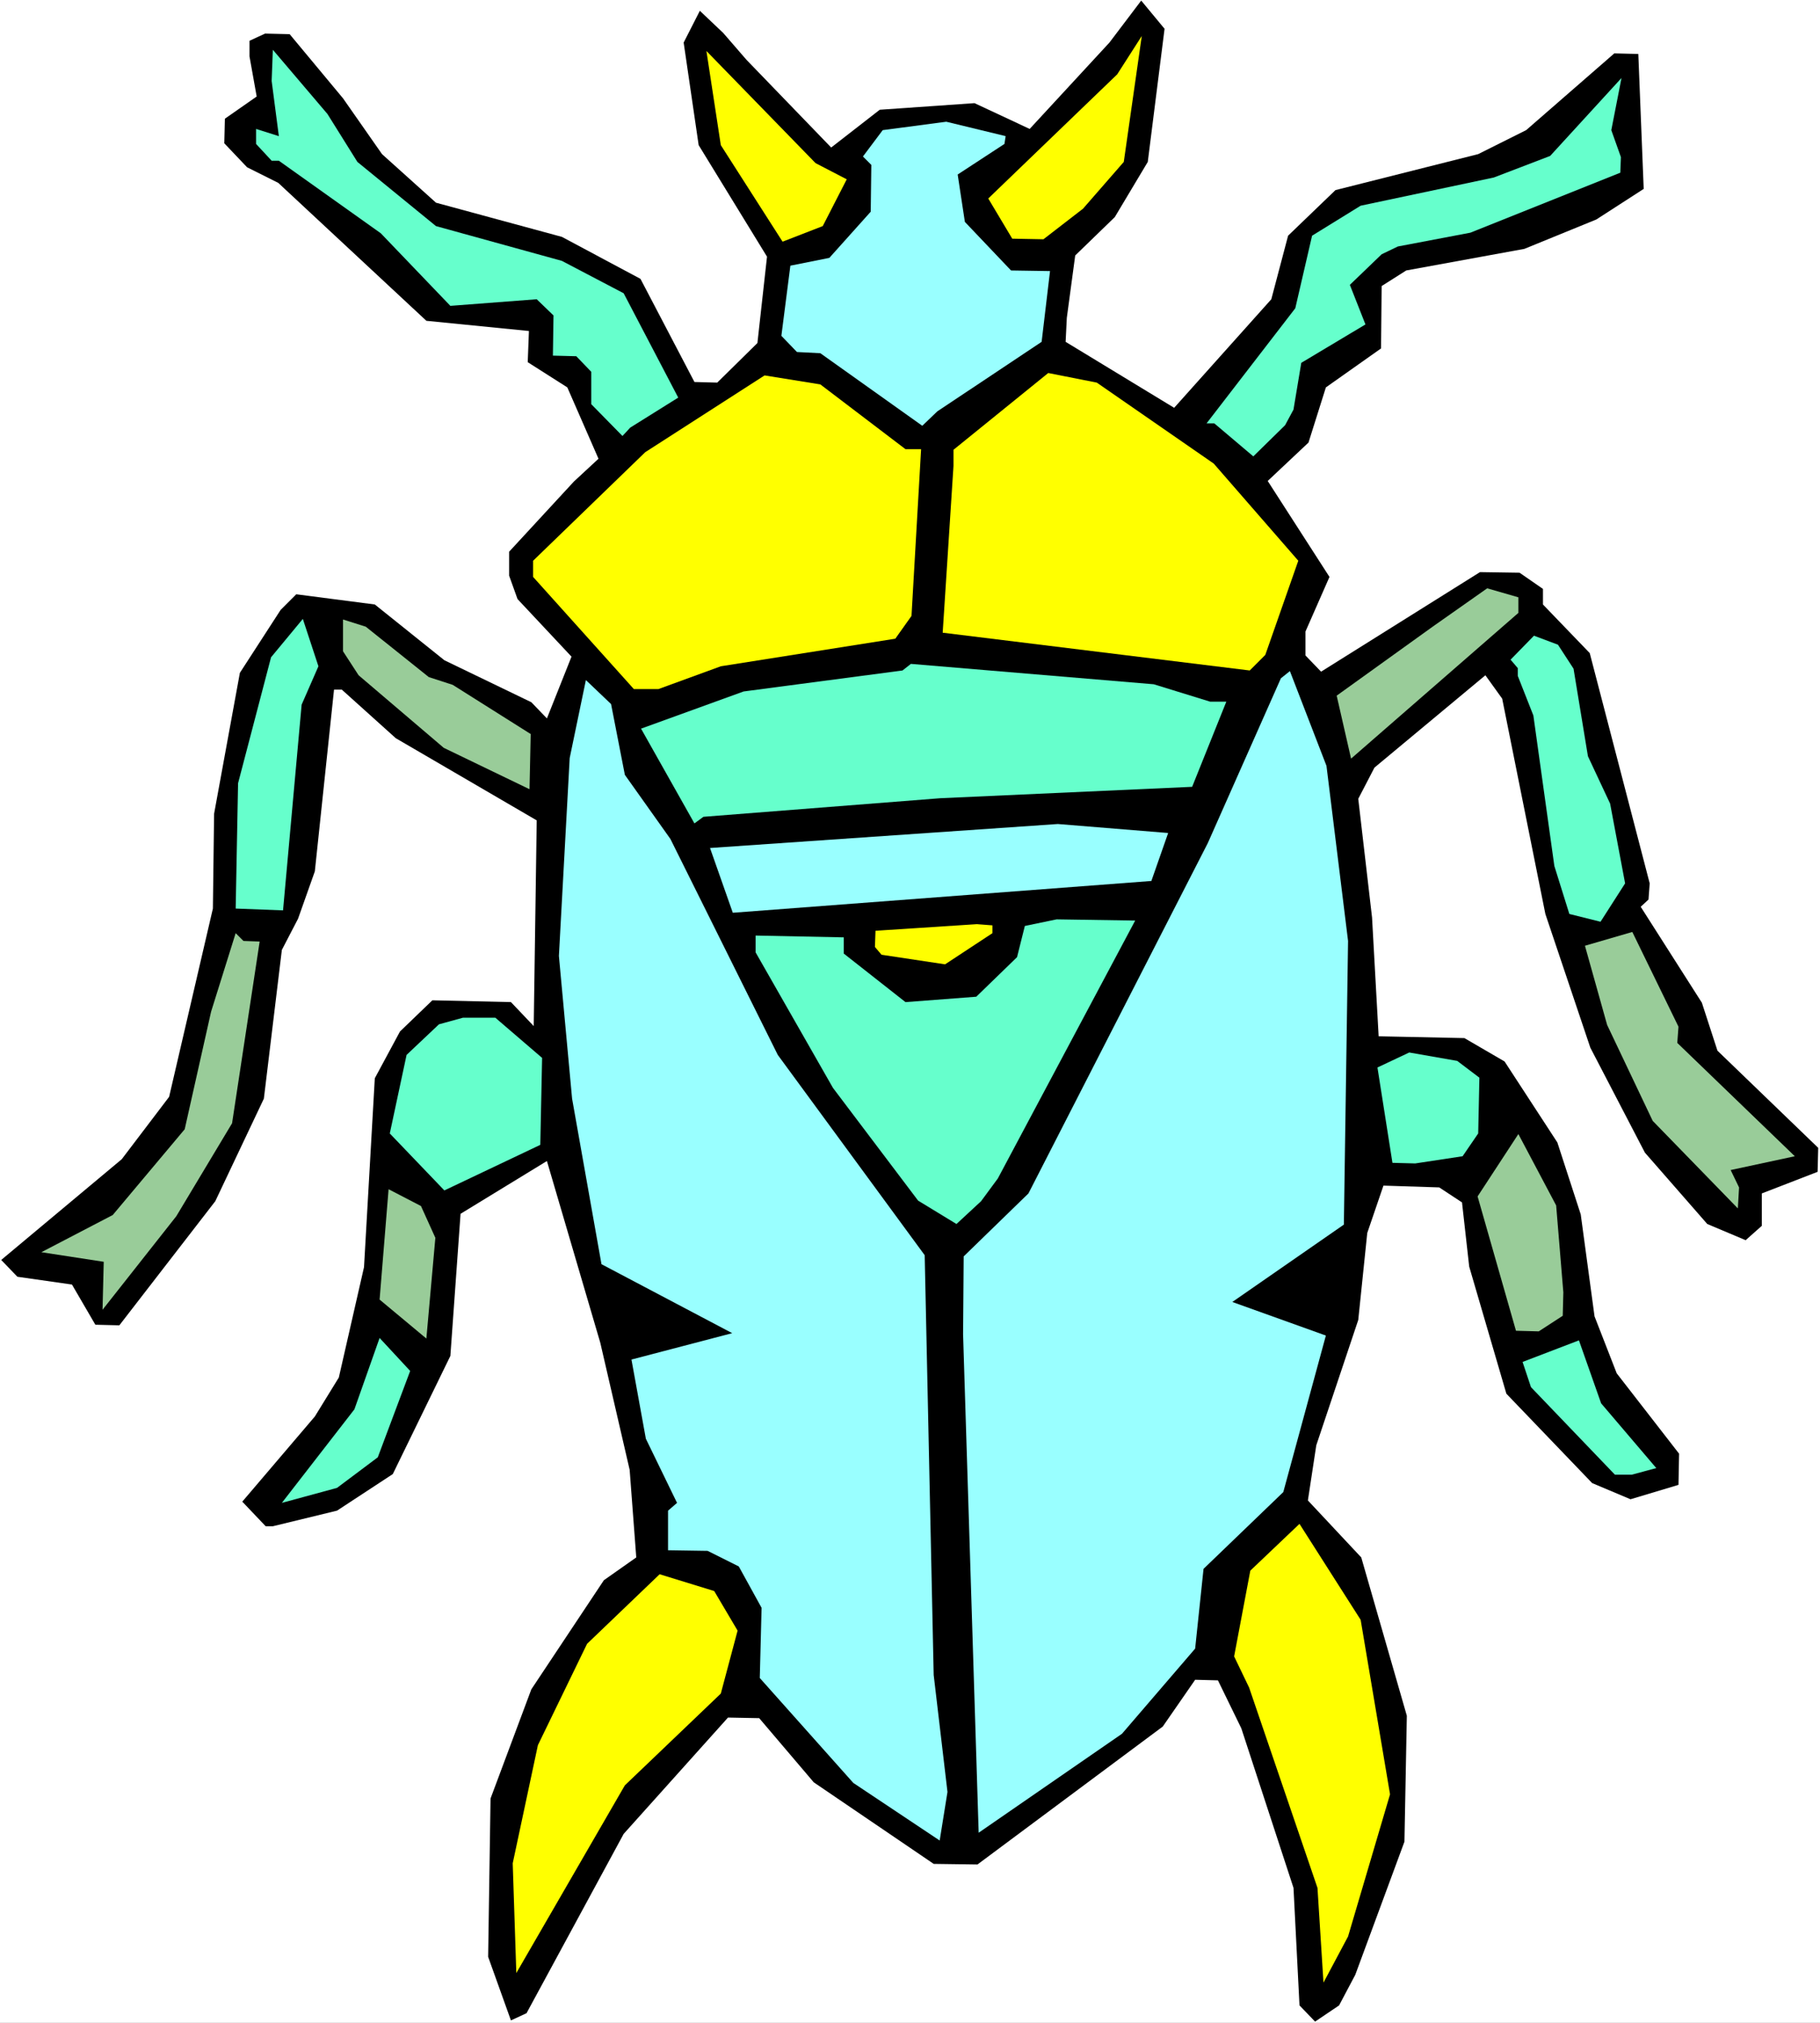
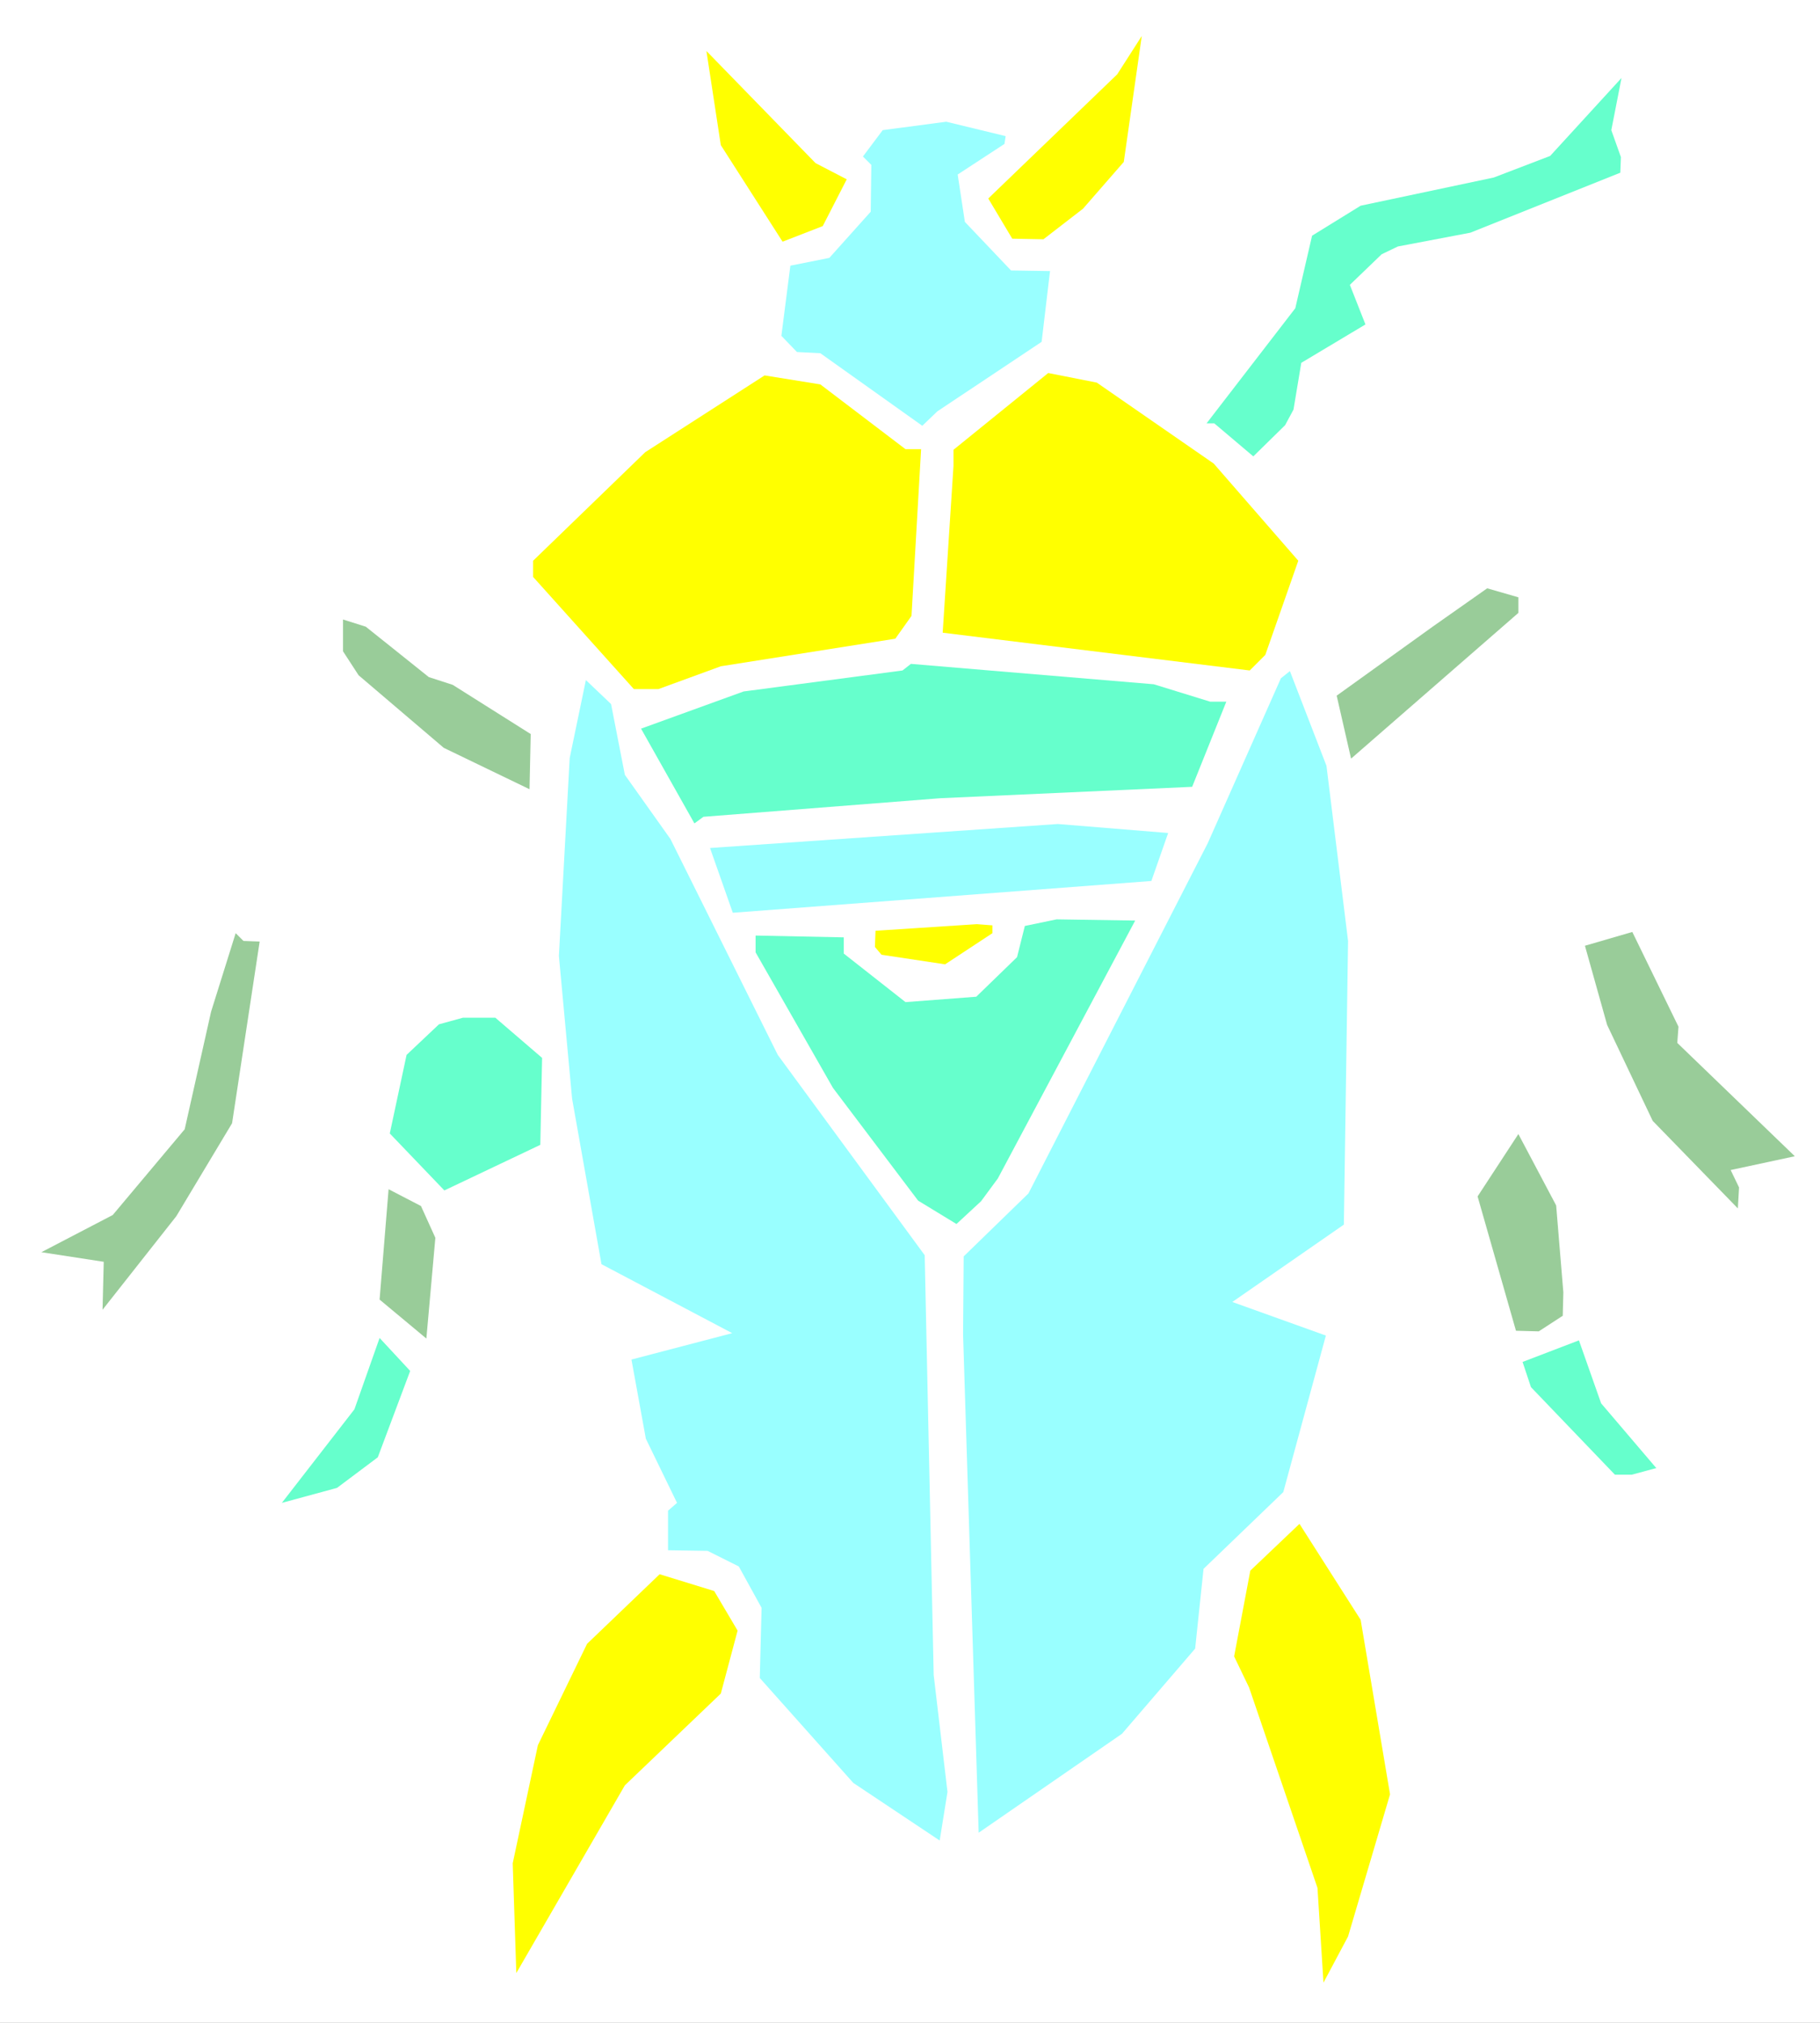
<svg xmlns="http://www.w3.org/2000/svg" xmlns:ns1="http://sodipodi.sourceforge.net/DTD/sodipodi-0.dtd" xmlns:ns2="http://www.inkscape.org/namespaces/inkscape" version="1.0" width="129.766mm" height="144.184mm" id="svg29" ns1:docname="Bug 022.wmf">
  <rect width="100%" height="100%" fill="#808080" stroke="none" />
  <ns1:namedview id="namedview29" pagecolor="#ffffff" bordercolor="#000000" borderopacity="0.25" ns2:showpageshadow="2" ns2:pageopacity="0.0" ns2:pagecheckerboard="0" ns2:deskcolor="#d1d1d1" ns2:document-units="mm" />
  <defs id="defs1">
    <pattern id="WMFhbasepattern" patternUnits="userSpaceOnUse" width="6" height="6" x="0" y="0" />
  </defs>
  <path style="fill:#ffffff;fill-opacity:1;fill-rule:evenodd;stroke:none" d="M 0,544.947 H 490.455 V 0 H 0 Z" id="path1" />
-   <path style="fill:#000000;fill-opacity:1;fill-rule:evenodd;stroke:none" d="m 313.827,7.755 -4.525,35.867 -8.888,14.864 -10.666,10.34 -2.262,16.802 -0.323,6.462 29.25,17.772 26.179,-29.243 4.525,-17.126 12.766,-12.279 38.461,-9.694 12.928,-6.462 23.755,-20.68 6.464,0.162 1.454,36.351 -12.766,8.24 -19.392,7.917 -31.835,5.816 -6.626,4.201 -0.162,16.802 -14.867,10.502 -4.686,14.864 -10.989,10.34 16.645,25.85 -6.464,14.702 v 6.462 l 4.202,4.362 42.824,-26.819 10.666,0.162 6.302,4.362 v 4.201 l 12.605,13.086 16.16,62.04 -0.323,4.362 -2.101,1.939 16.483,25.85 4.202,12.925 27.149,26.173 -0.162,6.462 -15.029,5.816 v 8.724 l -4.363,3.877 -10.342,-4.362 -16.806,-19.226 -14.706,-28.273 -12.12,-36.028 -11.635,-58.001 -4.525,-6.301 -29.896,24.88 -4.363,8.401 3.717,31.989 1.778,31.989 23.109,0.485 10.827,6.301 14.221,21.811 6.302,19.387 3.717,27.465 5.979,15.348 16.806,21.649 -0.162,8.401 -12.928,3.877 -10.342,-4.362 -23.109,-24.073 -10.019,-34.251 -1.939,-17.287 -6.141,-4.039 -15.029,-0.485 -4.363,12.763 -2.424,23.426 -11.312,33.766 -2.262,14.864 14.382,15.348 12.282,42.652 -0.646,33.928 -13.251,35.867 -4.363,8.24 -6.464,4.362 -4.202,-4.362 -1.616,-31.666 -14.059,-42.975 -6.302,-12.925 -6.141,-0.162 -8.726,12.602 -49.934,37.159 -11.797,-0.162 -32.32,-21.972 -14.706,-17.287 -8.403,-0.162 -28.118,31.343 -26.179,48.307 -4.202,1.939 -6.141,-17.126 0.646,-42.652 10.989,-29.404 19.554,-29.404 8.726,-6.139 -1.778,-23.588 -7.918,-34.251 -14.382,-48.953 -23.27,14.217 -2.747,38.29 -15.514,31.828 -15.029,9.855 -17.291,4.201 h -1.939 l -6.302,-6.624 19.554,-22.942 6.464,-10.502 6.787,-29.727 2.909,-50.892 6.787,-12.602 8.726,-8.401 21.17,0.485 6.141,6.462 0.808,-55.416 -37.976,-22.134 -14.544,-13.086 h -2.101 l -5.171,48.953 -4.525,12.763 -4.363,8.401 -4.848,40.067 -13.09,27.627 -25.856,33.443 -6.464,-0.162 -6.302,-10.825 -14.706,-2.1 -4.363,-4.524 32.482,-27.142 12.766,-16.802 11.797,-50.73 0.323,-25.527 6.949,-37.967 10.989,-16.964 4.202,-4.201 21.17,2.747 18.746,15.025 23.432,11.309 4.202,4.362 6.626,-16.641 -14.544,-15.51 -2.262,-6.301 v -6.462 l 17.453,-18.903 6.626,-6.139 -8.403,-19.226 -10.666,-6.786 0.323,-8.401 -27.634,-2.747 -39.915,-37.159 -8.403,-4.201 -6.141,-6.462 0.162,-6.624 8.565,-5.978 -1.939,-10.825 V 10.986 l 4.202,-1.939 6.626,0.162 14.382,17.287 10.504,15.025 14.544,13.086 33.936,9.209 21.17,11.309 14.544,27.789 6.141,0.162 10.827,-10.663 2.586,-23.265 -18.422,-30.05 -4.04,-27.627 4.363,-8.563 6.302,5.978 6.302,7.27 22.786,23.588 13.09,-10.178 25.533,-1.777 14.867,6.947 21.493,-23.265 8.565,-11.309 z" id="path2" />
  <path style="fill:#ffff00;fill-opacity:1;fill-rule:evenodd;stroke:none" d="m 291.849,56.223 -10.666,8.24 -8.403,-0.162 -6.464,-10.825 34.744,-33.443 6.626,-10.34 -4.848,33.928 z" id="path3" />
  <path style="fill:#ffff00;fill-opacity:1;fill-rule:evenodd;stroke:none" d="m 228.179,48.307 -6.464,12.602 -10.827,4.201 -16.645,-26.011 -3.878,-25.365 29.411,30.212 z" id="path4" />
-   <path style="fill:#66ffcc;fill-opacity:1;fill-rule:evenodd;stroke:none" d="m 96.313,43.622 21.17,17.287 33.936,9.371 16.645,8.724 14.706,28.112 -12.928,8.078 -2.101,2.262 -8.403,-8.563 v -8.724 l -4.04,-4.201 -6.302,-0.162 0.162,-10.825 -4.525,-4.362 -23.27,1.777 L 102.616,62.847 75.144,43.299 h -1.939 l -4.202,-4.524 v -4.039 l 6.141,1.939 -1.939,-14.864 0.323,-8.401 14.706,17.287 z" id="path5" />
  <path style="fill:#66ffcc;fill-opacity:1;fill-rule:evenodd;stroke:none" d="m 436.804,42.329 -0.162,4.201 -40.4,16.156 -19.554,3.716 -4.363,2.1 -8.565,8.24 4.202,10.663 -17.291,10.34 -2.101,12.602 -2.262,4.201 -8.565,8.401 -10.504,-8.886 h -2.101 l 23.917,-31.02 4.525,-19.549 13.09,-8.078 35.875,-7.593 15.19,-5.816 19.23,-21.003 -2.747,14.056 z" id="path6" />
  <path style="fill:#99ffff;fill-opacity:1;fill-rule:evenodd;stroke:none" d="m 270.68,38.775 -12.605,8.24 1.939,12.763 12.443,13.086 10.504,0.162 -2.262,19.064 -28.118,18.741 -4.04,3.877 -27.472,-19.549 -6.302,-0.323 -4.202,-4.362 2.424,-18.903 10.504,-2.1 11.15,-12.44 0.162,-12.602 -2.262,-2.262 5.333,-7.109 17.13,-2.262 15.998,3.877 z" id="path7" />
  <path style="fill:#ffff00;fill-opacity:1;fill-rule:evenodd;stroke:none" d="m 327.078,124.887 22.786,26.173 -8.888,25.365 -4.202,4.201 -82.739,-10.178 2.909,-44.914 v -4.362 l 25.533,-20.68 13.09,2.585 z" id="path8" />
  <path style="fill:#ffff00;fill-opacity:1;fill-rule:evenodd;stroke:none" d="m 244.016,121.01 h 4.202 l -2.586,44.914 -4.363,6.139 -47.026,7.432 -16.806,6.139 h -6.626 l -27.149,-30.212 v -4.362 l 30.219,-29.243 32.158,-20.68 15.029,2.423 z" id="path9" />
  <path style="fill:#99cc99;fill-opacity:1;fill-rule:evenodd;stroke:none" d="m 409.171,165.116 -45.086,39.259 -3.878,-16.964 25.856,-18.58 14.706,-10.34 8.403,2.423 z" id="path10" />
-   <path style="fill:#66ffcc;fill-opacity:1;fill-rule:evenodd;stroke:none" d="m 424.038,180.141 3.878,23.588 5.979,12.763 4.04,21.488 -6.626,10.34 -8.403,-2.1 -4.04,-12.925 -5.656,-40.552 -4.202,-10.663 v -2.1 l -1.939,-2.262 6.302,-6.462 6.464,2.423 z" id="path11" />
-   <path style="fill:#66ffcc;fill-opacity:1;fill-rule:evenodd;stroke:none" d="m 81.285,189.835 -5.01,55.416 -12.766,-0.485 0.646,-33.766 8.888,-33.928 8.565,-10.34 4.202,12.763 z" id="path12" />
  <path style="fill:#99cc99;fill-opacity:1;fill-rule:evenodd;stroke:none" d="m 115.544,182.403 6.464,2.1 21.008,13.248 -0.323,14.864 -23.109,-11.148 -22.947,-19.549 -4.202,-6.462 v -8.563 l 6.141,1.939 z" id="path13" />
  <path style="fill:#66ffcc;fill-opacity:1;fill-rule:evenodd;stroke:none" d="m 326.108,189.027 h 4.363 l -9.211,22.942 -67.872,3.07 -63.832,5.008 -2.424,1.777 -14.382,-25.527 27.634,-10.017 42.824,-5.655 2.262,-1.777 65.448,5.493 z" id="path14" />
  <path style="fill:#99ffff;fill-opacity:1;fill-rule:evenodd;stroke:none" d="m 363.276,253.49 -1.131,76.419 -30.058,20.841 25.21,9.047 -11.474,42.168 -21.493,20.68 -2.262,21.488 -19.715,22.942 -38.622,26.658 -4.202,-134.258 0.162,-21.003 17.453,-16.964 48.318,-94.352 19.715,-44.429 2.424,-1.939 9.858,25.527 z" id="path15" />
  <path style="fill:#99ffff;fill-opacity:1;fill-rule:evenodd;stroke:none" d="m 168.387,208.738 12.282,17.287 28.926,58.162 39.592,53.962 2.424,113.093 3.717,31.505 -2.101,13.086 -23.27,-15.51 -25.21,-28.273 0.485,-18.903 -6.141,-11.148 -8.403,-4.201 -10.666,-0.162 v -10.663 l 2.424,-2.1 -8.403,-17.287 -3.878,-21.326 27.149,-7.109 -35.229,-18.58 -7.918,-44.591 -3.555,-38.452 2.909,-53.315 4.363,-21.003 6.787,6.462 z" id="path16" />
  <path style="fill:#99ffff;fill-opacity:1;fill-rule:evenodd;stroke:none" d="m 310.272,237.334 -112.797,8.563 -6.141,-17.449 93.728,-6.462 29.734,2.423 z" id="path17" />
  <path style="fill:#66ffcc;fill-opacity:1;fill-rule:evenodd;stroke:none" d="m 268.902,317.469 -4.525,6.139 -6.626,6.139 -10.342,-6.301 -22.947,-30.374 -20.846,-36.513 v -4.524 l 23.755,0.485 v 4.362 l 16.645,13.086 19.069,-1.454 10.989,-10.663 2.101,-8.401 8.565,-1.777 21.17,0.323 z" id="path18" />
  <path style="fill:#99cc99;fill-opacity:1;fill-rule:evenodd;stroke:none" d="m 451.995,280.956 31.674,30.535 -17.291,3.716 2.262,4.685 -0.323,5.655 -22.947,-23.588 -12.282,-25.85 -5.979,-21.326 12.766,-3.716 12.443,25.527 z" id="path19" />
  <path style="fill:#ffff00;fill-opacity:1;fill-rule:evenodd;stroke:none" d="m 267.448,251.39 -12.766,8.401 -17.13,-2.585 -1.778,-2.1 0.162,-4.362 27.31,-1.777 4.202,0.323 z" id="path20" />
  <path style="fill:#99cc99;fill-opacity:1;fill-rule:evenodd;stroke:none" d="m 69.973,253.652 -7.434,48.953 -15.029,25.042 -19.877,25.204 0.323,-12.925 -16.806,-2.585 19.23,-10.017 19.392,-23.103 7.11,-31.666 6.626,-21.165 2.101,2.1 z" id="path21" />
  <path style="fill:#66ffcc;fill-opacity:1;fill-rule:evenodd;stroke:none" d="m 146.086,284.995 -0.485,23.426 -25.856,12.279 -14.706,-15.348 4.525,-21.165 8.726,-8.24 6.464,-1.777 h 8.726 z" id="path22" />
-   <path style="fill:#66ffcc;fill-opacity:1;fill-rule:evenodd;stroke:none" d="m 398.667,290.326 -0.323,15.025 -4.202,6.139 -12.766,1.939 -6.141,-0.162 -4.04,-25.688 8.565,-4.039 12.928,2.262 z" id="path23" />
  <path style="fill:#99cc99;fill-opacity:1;fill-rule:evenodd;stroke:none" d="m 421.291,348.165 -0.162,6.301 -6.464,4.201 -6.141,-0.162 -10.342,-36.19 10.989,-16.802 10.181,19.226 z" id="path24" />
  <path style="fill:#99cc99;fill-opacity:1;fill-rule:evenodd;stroke:none" d="m 117.321,333.463 -2.424,27.142 -12.605,-10.502 2.424,-29.727 8.726,4.524 z" id="path25" />
  <path style="fill:#66ffcc;fill-opacity:1;fill-rule:evenodd;stroke:none" d="m 446.339,395.503 -6.626,1.777 h -4.525 l -22.624,-23.588 -2.262,-6.786 15.19,-5.816 5.979,16.964 z" id="path26" />
  <path style="fill:#66ffcc;fill-opacity:1;fill-rule:evenodd;stroke:none" d="m 101.808,392.595 -10.989,8.24 -14.867,4.039 19.554,-25.204 6.787,-19.226 8.242,8.886 z" id="path27" />
  <path style="fill:#ffff00;fill-opacity:1;fill-rule:evenodd;stroke:none" d="m 374.588,483.392 -11.312,38.29 -6.626,12.44 -1.616,-25.527 -18.422,-53.962 -4.04,-8.401 4.363,-23.103 13.251,-12.602 16.483,25.85 z" id="path28" />
  <path style="fill:#ffff00;fill-opacity:1;fill-rule:evenodd;stroke:none" d="m 198.768,439.286 -4.525,16.964 -25.856,24.719 -29.25,50.569 -0.97,-29.566 6.787,-31.828 13.251,-27.304 19.554,-18.741 14.706,4.524 z" id="path29" />
</svg>